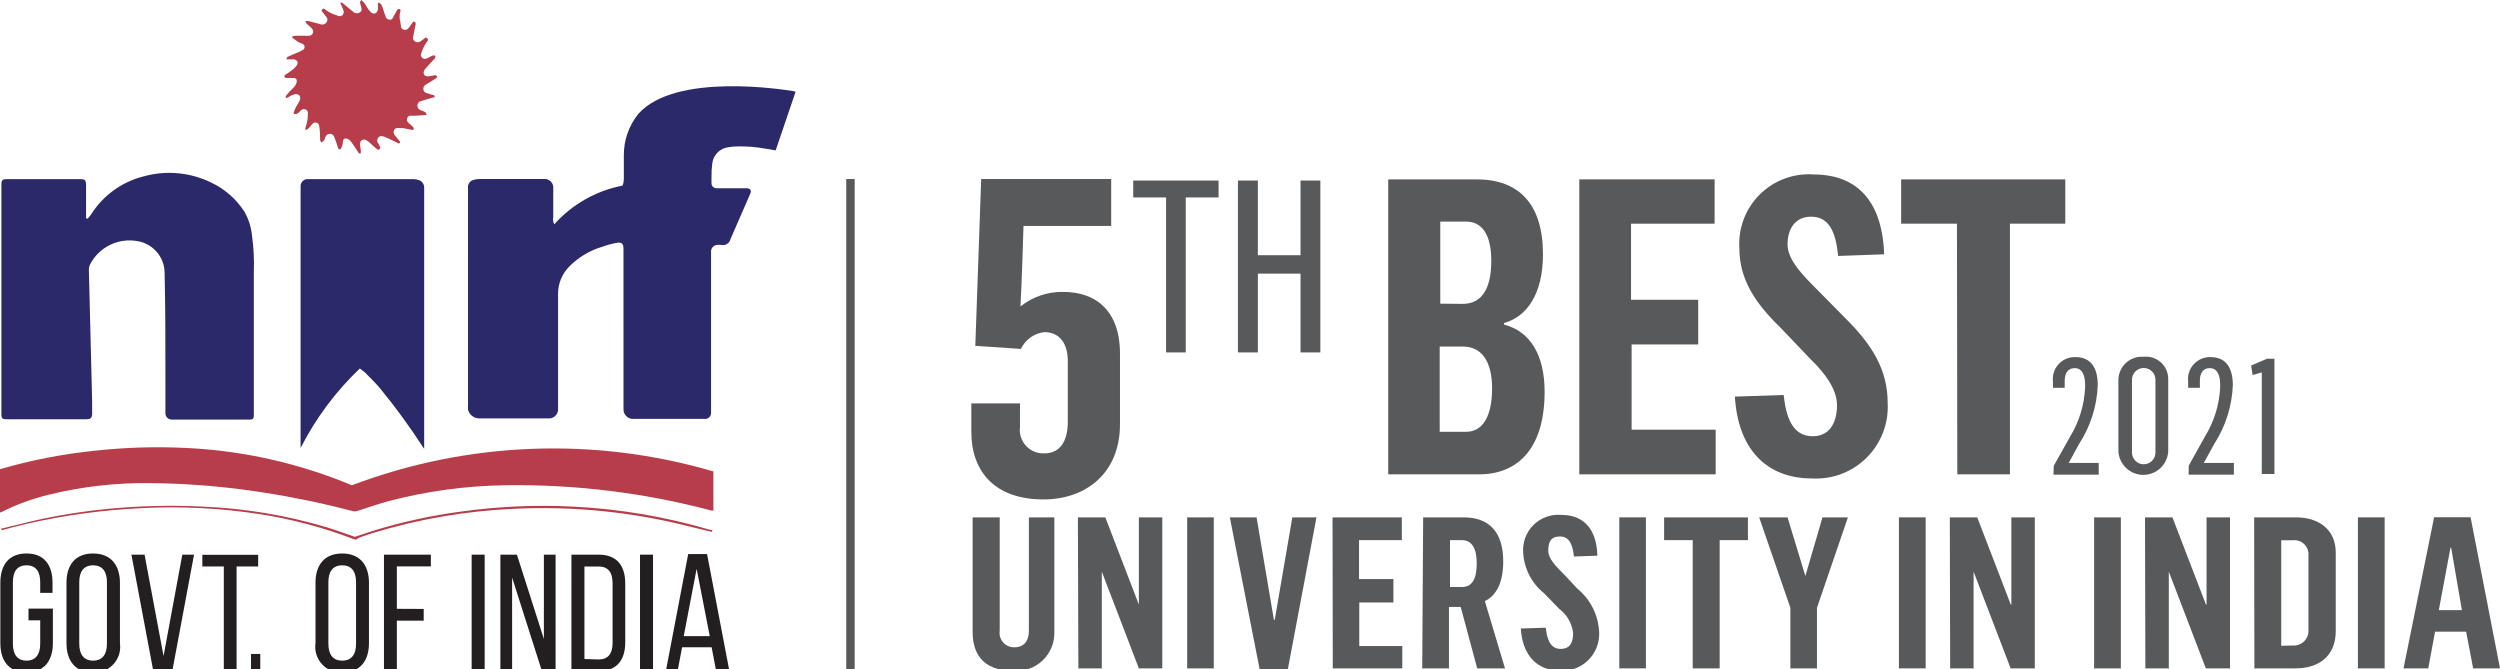
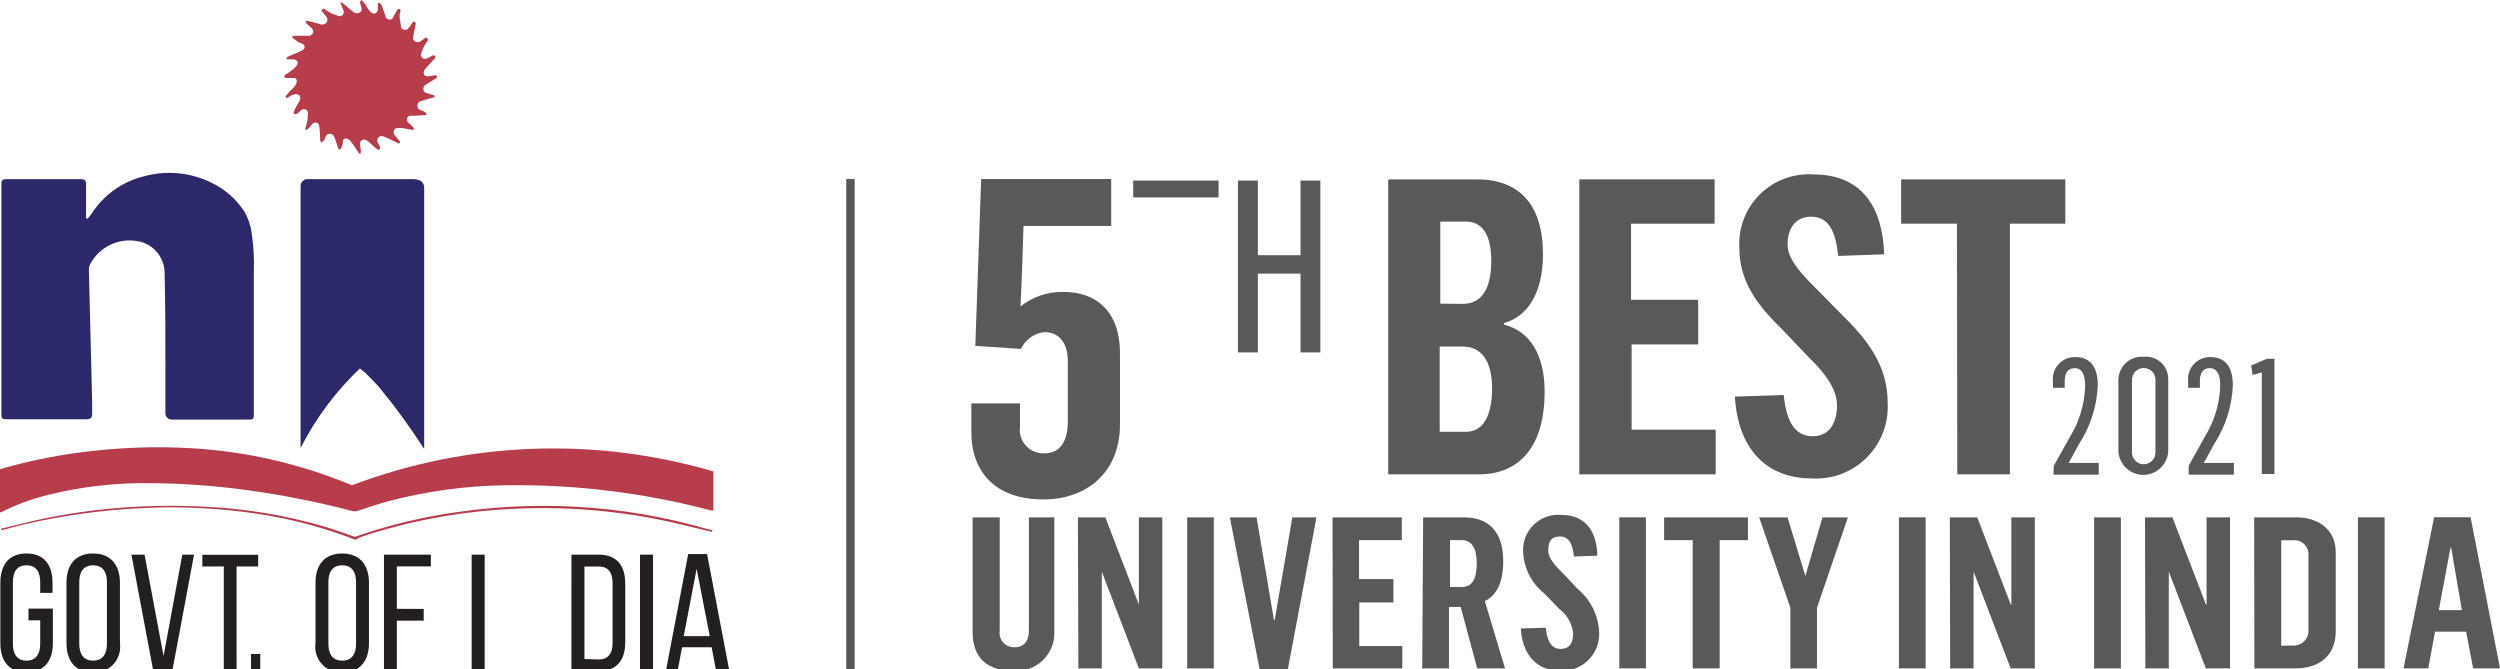
<svg xmlns="http://www.w3.org/2000/svg" version="1.1" id="Layer_1" x="0px" y="0px" width="315.619px" height="84.484px" viewBox="15.023 7.09 315.619 84.484" enable-background="new 15.023 7.09 315.619 84.484" xml:space="preserve">
  <path fill="#58595B" d="M137.651,61.588v-3.567h6.142v2.96c-0.057,0.43-0.018,0.867,0.112,1.281  c0.131,0.413,0.351,0.793,0.645,1.111c0.293,0.32,0.654,0.57,1.055,0.734c0.401,0.165,0.834,0.239,1.267,0.219  c1.894,0,2.96-1.392,2.96-4.026v-7.593c0-2.294-1.066-3.686-2.96-3.686c-0.633,0.07-1.238,0.302-1.756,0.673  c-0.518,0.37-0.933,0.867-1.204,1.444l-5.758-0.385l0.74-21.062h16.414v5.92h-11.071c0,0-0.222,7.652-0.385,10.169  c1.535-1.229,3.452-1.878,5.418-1.836c3.848,0,7.149,2.117,7.149,7.815v8.881c0,6.143-4.248,9.502-9.666,9.502  C140.774,70.143,137.651,66.783,137.651,61.588z" />
-   <path fill="#58595B" d="M162.235,32.015h-4.144v-2.131h10.775v2.131h-4.144v19.567h-2.487V32.015z" />
+   <path fill="#58595B" d="M162.235,32.015h-4.144v-2.131h10.775v2.131h-4.144v19.567V32.015z" />
  <path fill="#58595B" d="M171.309,29.883h2.516v9.428h5.387v-9.428h2.502v21.699h-2.502v-9.946h-5.387v9.946h-2.516V29.883z" />
  <path fill="#58595B" d="M190.284,29.735h11.174c5.284,0,8.362,3.079,8.362,9.458c0,5.018-2.041,7.889-4.913,8.673v0.208  c3.301,0.829,5.12,3.863,5.12,8.451c0,7.209-3.389,10.449-8.303,10.449h-11.44V29.735z M199.682,45.454  c2.25,0,3.612-1.672,3.612-5.432c0-3.449-1.258-4.958-3.183-4.958h-3.256v10.361L199.682,45.454z M200.111,61.603  c2.132,0,3.285-1.999,3.285-5.491c0-3.493-1.405-5.27-3.654-5.27h-2.961v10.761H200.111z" />
  <path fill="#58595B" d="M214.409,29.735h17.081v5.595h-10.553v9.606h8.48v5.639h-8.406v10.76h10.611v5.639h-17.214V29.735z" />
  <path fill="#58595B" d="M234.051,57.162l6.157-0.207c0.267,2.545,0.992,5.21,3.655,5.21c2.354,0,3.078-2.028,3.078-3.907  c0-1.881-1.301-3.864-3.433-5.921l-3.729-3.908c-3.184-3.079-5.166-6.098-5.166-10.02c-0.077-1.25,0.113-2.501,0.56-3.671  c0.447-1.169,1.138-2.23,2.029-3.111c0.89-0.88,1.958-1.56,3.133-1.994c1.174-0.434,2.429-0.61,3.677-0.52  c4.545,0,8.614,2.398,8.881,10.08l-5.803,0.208c-0.311-2.96-1.095-4.958-3.433-4.958c-1.939,0-2.962,1.48-2.962,3.493  c0,2.013,1.998,3.966,3.82,5.802l3.448,3.493c3.448,3.404,5.373,6.586,5.373,10.716c0.07,1.272-0.128,2.546-0.583,3.735  c-0.455,1.19-1.156,2.271-2.057,3.172c-0.901,0.901-1.982,1.603-3.172,2.057c-1.19,0.455-2.463,0.654-3.735,0.583  C237.914,67.493,234.421,63.645,234.051,57.162z" />
  <path fill="#58595B" d="M262.084,35.33h-7.045v-5.595h20.721v5.595h-6.986v31.645h-6.646L262.084,35.33z" />
  <path fill="#58595B" d="M137.814,86.868V72.407h3.419v14.298c-0.042,0.267-0.025,0.539,0.052,0.798  c0.076,0.259,0.209,0.498,0.389,0.698c0.18,0.201,0.402,0.36,0.651,0.465c0.249,0.105,0.518,0.152,0.787,0.141  c1.199,0,1.806-0.828,1.806-2.057V72.407h3.212v14.356c0.035,0.688-0.078,1.373-0.332,2.013c-0.255,0.639-0.644,1.216-1.141,1.69  c-0.497,0.475-1.091,0.837-1.741,1.062c-0.651,0.224-1.341,0.306-2.026,0.239C139.797,91.768,137.814,90.287,137.814,86.868z" />
  <path fill="#58595B" d="M151.105,72.407h3.463l4.234,11.013V72.407h2.96v19.063h-2.96l-4.678-12.211v12.211h-2.96L151.105,72.407z" />
  <path fill="#58595B" d="M164.9,72.407h3.359v19.063H164.9V72.407z" />
  <path fill="#58595B" d="M170.287,72.407h3.375l2.189,12.937h0.104l2.22-12.937h3.049l-3.611,19.167h-3.566L170.287,72.407z" />
  <path fill="#58595B" d="M183.253,72.407h8.748v2.872h-5.403v4.913h4.338v2.96h-4.308v5.506h5.433v2.813h-8.777L183.253,72.407z" />
  <path fill="#58595B" d="M194.693,72.407h5.123c3.151,0,4.986,1.791,4.986,5.565c0,2.723-0.902,4.336-2.322,5.002l2.545,8.496h-3.508  l-2.086-7.756h-1.48v7.756h-3.375L194.693,72.407z M199.594,81.199c1.198,0,1.864-0.902,1.864-2.961  c0-1.835-0.562-2.959-1.894-2.959h-1.48v5.92H199.594z" />
  <path fill="#58595B" d="M207.023,86.438l3.152-0.104c0.135,1.317,0.504,2.679,1.865,2.679s1.584-1.051,1.584-2.013  c-0.07-0.601-0.264-1.183-0.566-1.706c-0.302-0.525-0.709-0.981-1.195-1.343l-1.909-1.969c-0.777-0.622-1.413-1.4-1.867-2.286  c-0.454-0.885-0.716-1.855-0.767-2.85c-0.049-0.641,0.045-1.285,0.271-1.887c0.226-0.603,0.579-1.148,1.037-1.6  c0.457-0.452,1.007-0.799,1.612-1.018s1.25-0.303,1.89-0.248c2.324,0,4.44,1.229,4.56,5.151l-2.961,0.104  c-0.162-1.479-0.563-2.53-1.762-2.53s-1.48,0.754-1.48,1.791c0,1.035,1.021,2.027,1.955,2.959l1.717,1.836  c0.816,0.669,1.484,1.502,1.958,2.445c0.475,0.943,0.745,1.977,0.795,3.031c0.034,0.652-0.069,1.303-0.304,1.912  s-0.594,1.162-1.057,1.623c-0.462,0.461-1.016,0.819-1.626,1.052s-1.262,0.333-1.913,0.298  C208.992,91.768,207.216,89.725,207.023,86.438z" />
  <path fill="#58595B" d="M219.457,72.407h3.359v19.063h-3.359V72.407z" />
  <path fill="#58595B" d="M228.723,75.279h-3.611v-2.872h10.582v2.872h-3.567v16.191h-3.403V75.279z" />
  <path fill="#58595B" d="M241.052,83.818l-3.938-11.411h3.582l2.25,7.4l2.162-7.4h3.211l-3.907,11.411v7.652h-3.359V83.818z" />
  <path fill="#58595B" d="M254.757,72.407h3.375v19.063h-3.375V72.407z" />
  <path fill="#58595B" d="M261.182,72.407h3.463l4.233,11.013h0.074V72.407h2.96v19.063h-3.049l-4.678-12.211v12.211h-2.959  L261.182,72.407z" />
  <path fill="#58595B" d="M279.4,72.407h3.375v19.063H279.4V72.407z" />
  <path fill="#58595B" d="M285.825,72.407h3.463l4.233,11.013h0.074V72.407h2.961v19.063h-3.05L288.83,79.26v12.211h-2.961  L285.825,72.407z" />
  <path fill="#58595B" d="M299.605,72.407h5.299c2.781,0,5.002,1.479,5.002,4.44v9.916c0,3.213-2.221,4.707-5.047,4.707h-5.226  L299.605,72.407z M304.534,88.585c0.263,0.012,0.526-0.033,0.771-0.132c0.244-0.098,0.465-0.248,0.647-0.438  s0.322-0.417,0.409-0.667c0.087-0.248,0.12-0.514,0.097-0.775v-9.369c0.021-0.26-0.016-0.521-0.107-0.766s-0.235-0.465-0.421-0.647  c-0.188-0.183-0.412-0.321-0.658-0.407s-0.508-0.116-0.768-0.09h-1.48v13.321L304.534,88.585z" />
  <path fill="#58595B" d="M312.704,72.407h3.375v19.063h-3.375V72.407z" />
  <path fill="#58595B" d="M322.325,72.393h4.603l3.715,19.078h-3.39l-0.888-4.633h-3.922l-0.858,4.633h-3.123L322.325,72.393z   M325.832,84.115l-1.361-7.904h-0.073l-1.48,7.904H325.832z" />
  <path fill="#58595B" d="M274.311,65.88l2.086-3.715c1.129-1.864,1.771-3.981,1.865-6.157v-0.341c0-1.154-0.341-2.102-1.303-2.102  s-1.273,0.77-1.273,1.613v0.873h-1.479v-0.755c-0.052-0.398-0.017-0.803,0.104-1.187s0.322-0.736,0.594-1.033  c0.27-0.297,0.602-0.532,0.972-0.688c0.371-0.156,0.771-0.229,1.172-0.216c1.894,0,2.812,1.288,2.812,3.553  c-0.103,2.634-0.916,5.19-2.353,7.4l-1.317,2.412h3.789v1.48h-5.713L274.311,65.88z" />
  <path fill="#58595B" d="M282.465,64.119V55.09c-0.001-0.408,0.082-0.812,0.245-1.187c0.162-0.375,0.399-0.711,0.699-0.989  c0.299-0.278,0.651-0.491,1.036-0.626c0.386-0.135,0.795-0.189,1.201-0.158c0.398-0.042,0.799,0,1.179,0.126  c0.38,0.125,0.728,0.33,1.022,0.6c0.293,0.271,0.526,0.6,0.684,0.968c0.156,0.367,0.232,0.764,0.225,1.163v9.117  c-0.055,0.797-0.41,1.543-0.994,2.089c-0.584,0.545-1.353,0.849-2.152,0.849c-0.797,0-1.566-0.304-2.15-0.849  c-0.584-0.546-0.939-1.292-0.994-2.089V64.119z M287.143,64.119v-9.088c0-0.393-0.156-0.77-0.434-1.047  c-0.277-0.278-0.654-0.434-1.047-0.434s-0.77,0.156-1.046,0.434c-0.278,0.277-0.435,0.654-0.435,1.047v9.191  c0,0.393,0.156,0.769,0.435,1.046c0.276,0.278,0.653,0.434,1.046,0.434c0.197,0,0.395-0.04,0.577-0.116  c0.183-0.078,0.348-0.19,0.485-0.333c0.139-0.142,0.246-0.311,0.318-0.495c0.071-0.185,0.105-0.382,0.1-0.58V64.119z" />
  <path fill="#58595B" d="M291.346,65.88l2.072-3.729c1.137-1.856,1.788-3.969,1.895-6.143v-0.341c0-1.154-0.34-2.102-1.303-2.102  c-0.962,0-1.258,0.77-1.258,1.613v0.873h-1.48v-0.755c-0.051-0.396-0.017-0.801,0.104-1.183c0.12-0.382,0.32-0.734,0.59-1.031  c0.268-0.297,0.598-0.532,0.967-0.689c0.368-0.157,0.768-0.232,1.168-0.22c1.894,0,2.812,1.288,2.812,3.553  c-0.106,2.631-0.915,5.186-2.339,7.4l-1.332,2.412h3.804v1.48h-5.713L291.346,65.88z" />
  <path fill="#58595B" d="M300.566,54.098l-1.154,0.34l-0.191-1.199l1.997-0.858h0.947v14.549h-1.599V54.098z" />
-   <path fill="#2B296A" d="M85.003,35.404c2.263-2.53,5.295-4.246,8.629-4.884c0.093-0.262,0.143-0.537,0.148-0.814  c0-0.992,0-1.998,0-2.96c-0.021-1.921,0.627-3.79,1.835-5.284c4.707-5.284,18.487-3.035,19.538-2.872l0.311,0.089l-2.516,7.4  l-1.199-0.207c-1.206-0.224-2.431-0.323-3.656-0.296c-0.377,0.005-0.753,0.039-1.125,0.104c-0.525,0.065-1.012,0.307-1.381,0.687  s-0.597,0.874-0.647,1.4c-0.074,0.554-0.103,1.113-0.089,1.672c-0.015,0.227-0.015,0.454,0,0.681  c-0.016,0.096-0.01,0.194,0.018,0.287c0.027,0.093,0.076,0.179,0.142,0.25c0.065,0.071,0.146,0.126,0.237,0.162  c0.09,0.035,0.188,0.049,0.284,0.041h0.622h3.123c0.474,0,0.651,0.281,0.459,0.696l-2.487,5.713  c-0.028,0.127-0.081,0.247-0.156,0.354c-0.075,0.106-0.17,0.196-0.28,0.265c-0.111,0.069-0.234,0.115-0.362,0.136  c-0.128,0.021-0.26,0.016-0.386-0.015c-0.133-0.015-0.267-0.015-0.4,0c-0.121-0.007-0.243,0.012-0.357,0.057  c-0.113,0.045-0.215,0.115-0.299,0.204c-0.083,0.089-0.146,0.195-0.183,0.312c-0.038,0.116-0.049,0.239-0.034,0.36v19.345  c0,0.296,0,0.592,0,0.888c0.008,0.112-0.01,0.225-0.051,0.329c-0.041,0.105-0.105,0.199-0.188,0.275  c-0.082,0.076-0.18,0.134-0.287,0.168c-0.108,0.033-0.221,0.043-0.332,0.027h-8.881c-0.171,0.017-0.344-0.003-0.506-0.059  c-0.163-0.055-0.312-0.145-0.436-0.263c-0.125-0.118-0.223-0.261-0.288-0.421c-0.064-0.158-0.094-0.33-0.087-0.502V38.483  c0-0.592-0.222-0.844-0.814-0.74c-0.686,0.123-1.359,0.306-2.013,0.547c-1.49,0.464-2.846,1.282-3.952,2.383  c-0.471,0.457-0.845,1.005-1.099,1.61s-0.384,1.255-0.381,1.912c0,4.811,0,9.606,0,14.401c0.024,0.178,0.007,0.357-0.05,0.527  c-0.057,0.17-0.151,0.324-0.277,0.451c-0.126,0.128-0.279,0.225-0.448,0.283s-0.35,0.078-0.527,0.056h-8.585  c-0.334,0.012-0.662-0.091-0.931-0.29c-0.269-0.198-0.462-0.482-0.549-0.805c-0.015-0.193-0.015-0.386,0-0.578V31.216  c0.007-0.133,0.007-0.267,0-0.4c-0.031-0.23,0.027-0.464,0.161-0.653c0.135-0.19,0.336-0.321,0.564-0.368  c0.24-0.072,0.49-0.107,0.74-0.104h8.066c0.167-0.021,0.336-0.005,0.495,0.049c0.159,0.054,0.303,0.144,0.422,0.262  c0.119,0.119,0.209,0.263,0.263,0.422c0.054,0.159,0.071,0.328,0.049,0.495c0,1.199,0,2.398,0,3.612  C84.801,34.829,84.849,35.141,85.003,35.404L85.003,35.404z" />
  <path fill="#2B296A" d="M26.095,34.694c0.133-0.178,0.296-0.34,0.429-0.533c1.515-2.404,3.902-4.128,6.66-4.811  c2.833-0.784,5.854-0.504,8.496,0.785c1.718,0.812,3.174,2.088,4.204,3.686c0.518,0.91,0.84,1.918,0.947,2.96  c0.219,1.544,0.298,3.104,0.237,4.663c0,5.772,0,11.56,0,17.332c0,0.267,0,0.548,0,0.814c0,0.266-0.104,0.473-0.489,0.473h-9.813  c-0.115,0.01-0.23-0.007-0.339-0.047c-0.108-0.04-0.207-0.103-0.288-0.185c-0.082-0.081-0.145-0.18-0.185-0.288  c-0.04-0.107-0.056-0.224-0.047-0.338v-4.264c0-4.44,0-8.984-0.104-13.483c-0.025-0.963-0.389-1.886-1.028-2.606  s-1.512-1.192-2.465-1.331c-1.173-0.201-2.38-0.022-3.445,0.511c-1.065,0.532-1.932,1.39-2.476,2.449  c-0.09,0.185-0.141,0.387-0.148,0.592c0.133,5.55,0.281,11.116,0.414,16.666c0,0.532,0,1.051,0,1.584  c0,0.532-0.207,0.695-0.725,0.695H15.733c-0.385,0-0.518-0.133-0.533-0.519V30.401c0-0.563,0.133-0.695,0.696-0.695h9.266  c0.592,0,0.71,0.118,0.725,0.71c0,1.406,0,2.827,0,4.233L26.095,34.694z" />
  <path fill="#2B296A" d="M52.973,63.645V31.216c0-0.208,0-0.4,0-0.592c-0.006-0.115,0.011-0.229,0.049-0.338  c0.039-0.108,0.098-0.208,0.175-0.293c0.077-0.085,0.17-0.154,0.274-0.204s0.216-0.078,0.331-0.083h13.439  c0.253,0.003,0.504,0.053,0.74,0.148c0.173,0.076,0.321,0.2,0.425,0.357c0.105,0.158,0.163,0.341,0.167,0.531v33.006l-0.207-0.295  c-1.664-2.568-3.473-5.039-5.417-7.401c-0.563-0.666-1.213-1.288-1.835-1.924c-0.21-0.187-0.433-0.36-0.666-0.518  C57.407,56.508,54.879,59.901,52.973,63.645L52.973,63.645z" />
  <path fill="#B83D4B" d="M15.023,71.785v-5.461c0.873-0.237,1.717-0.488,2.575-0.695c3.067-0.758,6.183-1.303,9.325-1.629  c3.862-0.43,7.752-0.548,11.634-0.355c7.156,0.339,14.198,1.922,20.81,4.678c0.053,0.021,0.111,0.021,0.163,0  c14.597-5.502,30.588-6.105,45.558-1.717v4.958h-0.177c-8.486-2.257-17.241-3.337-26.021-3.212  c-5.069,0.063-10.11,0.754-15.008,2.058c-1.288,0.354-2.546,0.813-3.819,1.214c-0.161,0.036-0.328,0.036-0.488,0  c-3.72-0.982-7.49-1.769-11.293-2.354c-4.71-0.748-9.469-1.145-14.239-1.184c-4.362-0.064-8.715,0.434-12.951,1.479  c-2.05,0.506-4.036,1.24-5.92,2.19L15.023,71.785z" />
  <path fill="#B83D4B" d="M51.922,11.693c0.104-0.043,0.214-0.073,0.326-0.089h1.243c0.183,0.015,0.366,0.015,0.548,0  c0.105-0.002,0.207-0.036,0.293-0.097c0.086-0.061,0.152-0.146,0.19-0.244s0.046-0.205,0.023-0.308  c-0.023-0.103-0.076-0.196-0.152-0.269c-0.189-0.206-0.397-0.395-0.622-0.563c-0.07-0.091-0.13-0.191-0.177-0.296V9.739h0.34  l1.48,0.385c0.141,0.068,0.3,0.084,0.452,0.047c0.151-0.038,0.285-0.128,0.377-0.254c0.078-0.094,0.121-0.211,0.121-0.333  c0-0.122-0.043-0.24-0.121-0.333l-0.637-0.814c0.148-0.296,0.267-0.326,0.474-0.148c0.443,0.337,0.945,0.588,1.48,0.74  c0.101,0.068,0.219,0.104,0.341,0.104c0.121,0,0.24-0.037,0.34-0.104c0.095-0.096,0.157-0.219,0.175-0.353  c0.019-0.133-0.006-0.269-0.072-0.387c-0.104-0.266-0.222-0.518-0.34-0.785V7.416c0.118,0,0.251,0,0.325,0.104l1.051,0.873  c0.12,0.115,0.254,0.214,0.399,0.296c0.115,0.061,0.245,0.087,0.374,0.074s0.251-0.065,0.352-0.148  c0.207-0.148,0.177-0.37,0.133-0.592c-0.074-0.202-0.128-0.41-0.163-0.622c0-0.089,0.089-0.192,0.148-0.311  c0.31,0.239,0.559,0.548,0.725,0.903c0.128,0.229,0.287,0.438,0.474,0.622c0.4,0.355,0.829,0.192,0.918-0.355  c0.015-0.177,0.015-0.355,0-0.533c0-0.104,0-0.207,0-0.296c0.281,0,0.458,0.222,0.547,0.518s0.281,0.844,0.43,1.258  c0.036,0.115,0.11,0.213,0.209,0.28c0.099,0.067,0.218,0.099,0.338,0.09c0.267,0,0.355-0.207,0.444-0.414l0.415-0.726  c0.074-0.133,0.148-0.266,0.326-0.207s0.163,0.222,0.104,0.355c-0.104,0.398-0.104,0.816,0,1.214l0.089,0.563  c0,0.207,0.104,0.399,0.311,0.458c0.106,0.044,0.223,0.053,0.334,0.026s0.212-0.087,0.287-0.174c0.163-0.178,0.281-0.4,0.429-0.592  l0.222-0.296l0.267,0.133c0.008,0.093,0.008,0.188,0,0.281c-0.104,0.503-0.207,1.021-0.296,1.48  c-0.042,0.112-0.046,0.236-0.011,0.351c0.035,0.115,0.106,0.215,0.204,0.286c0.104,0.073,0.228,0.111,0.355,0.111  c0.127,0,0.251-0.039,0.355-0.111c0.222-0.148,0.429-0.311,0.636-0.474h0.119c0.207,0.119,0.281,0.311,0.104,0.474  c-0.333,0.446-0.583,0.947-0.74,1.48c-0.052,0.092-0.071,0.199-0.055,0.304c0.016,0.104,0.067,0.201,0.144,0.273  c0.073,0.075,0.168,0.126,0.272,0.145s0.21,0.004,0.306-0.041c0.222-0.089,0.414-0.222,0.636-0.326  c0.092-0.047,0.193-0.072,0.296-0.074c0.037,0.009,0.072,0.025,0.103,0.048c0.031,0.023,0.056,0.052,0.075,0.085  c0.002,0.097-0.029,0.191-0.089,0.267l-1.14,1.243c-0.067,0.073-0.126,0.152-0.178,0.237c-0.207,0.444,0,0.799,0.489,0.77  c0.269-0.029,0.536-0.073,0.799-0.133c0.178,0,0.311,0,0.355,0.237c-0.062,0.067-0.131,0.126-0.207,0.177  c-0.4,0.252-0.814,0.518-1.229,0.755c-0.106,0.053-0.193,0.136-0.251,0.239c-0.058,0.103-0.084,0.221-0.074,0.339  c0.002,0.112,0.042,0.22,0.111,0.308c0.069,0.088,0.166,0.151,0.274,0.18l0.814,0.251c0.178,0,0.267,0.104,0.207,0.296  c-0.059,0.192,0,0-0.088,0c-0.592,0.178-1.199,0.326-1.776,0.533c-0.074,0.045-0.137,0.105-0.186,0.177  c-0.048,0.071-0.081,0.152-0.096,0.238c-0.025,0.131-0.005,0.267,0.057,0.385c0.062,0.118,0.162,0.212,0.283,0.266  c0.199,0.063,0.392,0.143,0.577,0.237c0.089,0,0.148,0.178,0.208,0.267v0.133l-1.48,0.088c-0.148,0-0.296,0-0.459,0  s-0.385,0-0.459,0.267c-0.052,0.102-0.068,0.219-0.047,0.331c0.021,0.112,0.08,0.215,0.166,0.291  c0.148,0.163,0.355,0.281,0.503,0.444c0.148,0.163,0.281,0.237,0.104,0.474l-1.362-0.252h-0.518c-0.1-0.017-0.203-0.004-0.296,0.038  c-0.092,0.042-0.17,0.112-0.222,0.199c-0.055,0.106-0.077,0.226-0.063,0.344s0.061,0.23,0.137,0.322  c0.163,0.222,0.37,0.444,0.548,0.666c0.178,0.222,0.163,0.237,0,0.4l-1.48-0.71c-0.206-0.107-0.425-0.187-0.651-0.237  c-0.108-0.021-0.22-0.007-0.319,0.041c-0.099,0.048-0.179,0.127-0.229,0.225c-0.058,0.083-0.089,0.181-0.089,0.281  c0,0.101,0.031,0.199,0.089,0.281c0.097,0.163,0.186,0.331,0.266,0.503c0.089,0.192,0,0.34-0.237,0.4  c-0.098-0.058-0.192-0.122-0.281-0.193c-0.267-0.237-0.518-0.488-0.784-0.71c-0.13-0.125-0.274-0.234-0.429-0.325  c-0.082-0.05-0.176-0.076-0.272-0.075s-0.189,0.028-0.271,0.078c-0.081,0.051-0.147,0.123-0.189,0.208  c-0.043,0.085-0.061,0.182-0.053,0.277c0,0.296,0.089,0.592,0.104,0.888c0.015,0.296,0,0.34-0.251,0.296  c-0.34-0.503-0.637-1.021-0.992-1.48c-0.124-0.168-0.293-0.297-0.488-0.37c-0.355-0.089-0.503,0-0.548,0.429  c-0.002,0.334-0.117,0.657-0.326,0.917c-0.163,0-0.222,0-0.281-0.192c-0.143-0.503-0.316-0.998-0.518-1.48  c-0.052-0.089-0.127-0.163-0.216-0.214s-0.191-0.078-0.294-0.078c-0.103,0-0.205,0.027-0.294,0.078  c-0.09,0.051-0.164,0.125-0.216,0.214c-0.089,0.163-0.119,0.355-0.222,0.518c-0.104,0.163-0.192,0.163-0.296,0.251  c-0.104,0.089-0.192-0.222-0.208-0.34c0-0.548,0-1.081-0.104-1.628c0.005-0.115-0.029-0.229-0.096-0.323  c-0.067-0.094-0.163-0.163-0.274-0.195c-0.108-0.018-0.219-0.003-0.319,0.042c-0.1,0.045-0.185,0.118-0.244,0.21  c-0.156,0.197-0.324,0.385-0.503,0.563c-0.092,0.068-0.198,0.113-0.311,0.133l0,0c-0.008-0.094-0.008-0.188,0-0.281  c0.214-0.583,0.32-1.2,0.311-1.821c0.018-0.109-0.005-0.222-0.065-0.315c-0.06-0.093-0.153-0.16-0.26-0.188  c-0.106-0.042-0.224-0.047-0.333-0.015c-0.11,0.032-0.206,0.1-0.273,0.192c-0.134,0.144-0.283,0.273-0.444,0.385  c-0.118,0.022-0.238,0.022-0.355,0l-0.089-0.089c0.089-0.237,0.178-0.489,0.281-0.71c0.104-0.222,0.326-0.503,0.444-0.77  c0.086-0.115,0.133-0.255,0.133-0.399s-0.046-0.284-0.133-0.399c-0.124-0.086-0.271-0.132-0.422-0.132  c-0.151,0-0.298,0.046-0.422,0.132c-0.178,0-0.34,0.177-0.503,0.251l-0.266,0.118h-0.089c0-0.118,0-0.266,0.074-0.34  c0.253-0.317,0.53-0.614,0.829-0.888c0.238-0.212,0.408-0.49,0.488-0.799c0-0.296,0-0.488-0.37-0.503s-0.592,0-0.888,0  c-0.109-0.014-0.214-0.049-0.311-0.104c0-0.104,0-0.252,0.133-0.311s0.622-0.415,0.917-0.636c0.207-0.158,0.387-0.348,0.533-0.563  c0.237-0.37,0-0.681-0.37-0.74c-0.192,0-0.399,0-0.592,0h-0.355c0-0.148,0.088-0.281,0.163-0.326s0.592-0.251,0.888-0.385  c0.346-0.129,0.682-0.282,1.006-0.459c0.071-0.038,0.131-0.094,0.172-0.163c0.042-0.069,0.063-0.148,0.063-0.229  s-0.022-0.16-0.063-0.229c-0.042-0.069-0.101-0.126-0.172-0.164c-0.178-0.089-0.37-0.119-0.533-0.208l-0.799-0.577L51.922,11.693z" />
  <path fill="#B83D4B" d="M59.826,74.864c0.858-0.281,1.688-0.577,2.516-0.829c3.542-1.078,7.165-1.865,10.834-2.354  c4.686-0.657,9.424-0.87,14.15-0.637c5.909,0.289,11.763,1.283,17.437,2.961h0.207l-0.074,0.236l-2.768-0.666  c-7.247-1.854-14.73-2.611-22.202-2.25c-6.024,0.265-11.991,1.283-17.761,3.035c-0.592,0.178-1.169,0.385-1.747,0.592  c-0.167,0.061-0.318,0.156-0.444,0.281c-0.11-0.023-0.219-0.053-0.326-0.089c-3.871-1.483-7.89-2.546-11.989-3.167  c-4.847-0.742-9.756-0.99-14.653-0.74c-4.985,0.229-9.939,0.907-14.801,2.027l-1.48,0.37l-1.48,0.399l-0.089-0.222h0.119  c1.747-0.415,3.478-0.874,5.225-1.243c2.728-0.569,5.485-0.984,8.259-1.244c3.92-0.378,7.862-0.472,11.796-0.281  c5.317,0.217,10.587,1.092,15.689,2.605C57.429,74.006,58.627,74.465,59.826,74.864z" />
  <path fill="#231F20" d="M21.654,80.666v1.273H20.1v-1.348c0-1.332-0.533-2.131-1.732-2.131s-1.717,0.799-1.717,2.131v7.771  c0,1.332,0.547,2.131,1.717,2.131s1.732-0.799,1.732-2.131v-2.961h-1.48v-1.48h3.079v4.338c0,2.22-1.051,3.699-3.331,3.699  s-3.301-1.479-3.301-3.699v-7.594c0-2.22,1.051-3.7,3.301-3.7S21.654,78.446,21.654,80.666z" />
  <path fill="#231F20" d="M23.416,80.666c0-2.25,1.11-3.7,3.36-3.7c2.25,0,3.389,1.48,3.389,3.7v7.623  c0.069,0.475,0.031,0.959-0.11,1.418c-0.141,0.459-0.383,0.881-0.708,1.235c-0.324,0.354-0.723,0.632-1.168,0.813  s-0.924,0.261-1.403,0.234c-2.25,0-3.36-1.48-3.36-3.7V80.666z M25.029,88.363c0,1.347,0.577,2.131,1.747,2.131  s1.747-0.784,1.747-2.131v-7.771c0-1.332-0.548-2.131-1.747-2.131c-1.199,0-1.747,0.799-1.747,2.131V88.363z" />
  <path fill="#231F20" d="M33.273,77.114l2.398,12.803l2.368-12.803h1.48l-2.753,14.728h-2.383l-2.768-14.728H33.273z" />
  <path fill="#231F20" d="M43.279,91.842V78.609H40.57v-1.48h7.045v1.48h-2.723v13.232H43.279z" />
  <path fill="#231F20" d="M47.882,89.65v2.191h-1.169V89.65H47.882z" />
  <path fill="#231F20" d="M54.853,80.666c0-2.25,1.125-3.7,3.375-3.7c2.25,0,3.375,1.48,3.375,3.7v7.623c0,2.22-1.11,3.7-3.375,3.7  c-0.478,0.024-0.956-0.058-1.398-0.239s-0.84-0.46-1.163-0.814c-0.323-0.354-0.563-0.773-0.704-1.232  c-0.141-0.457-0.178-0.94-0.11-1.414V80.666z M56.481,88.363c0,1.347,0.562,2.131,1.746,2.131s1.747-0.784,1.747-2.131v-7.771  c0-1.332-0.547-2.131-1.747-2.131c-1.199,0-1.746,0.799-1.746,2.131V88.363z" />
  <path fill="#231F20" d="M68.515,83.967v1.48h-3.39v6.379h-1.628V77.114h5.92v1.479h-4.292v5.358L68.515,83.967z" />
  <path fill="#231F20" d="M76.211,77.114v14.728h-1.643V77.114H76.211z" />
-   <path fill="#231F20" d="M79.675,91.842h-1.48V77.114h2.087l3.404,10.642V77.114h1.48v14.728h-1.717L79.675,80V91.842z" />
  <path fill="#231F20" d="M90.613,77.114c2.294,0,3.345,1.392,3.345,3.655v7.4c0,2.25-1.051,3.642-3.345,3.642h-3.449V77.114H90.613z   M90.613,90.346c1.184,0,1.747-0.739,1.747-2.086v-7.564c0-1.346-0.563-2.086-1.762-2.086h-1.791v11.678L90.613,90.346z" />
  <path fill="#231F20" d="M97.466,77.114v14.728h-1.643V77.114H97.466z" />
  <path fill="#231F20" d="M101.136,88.807l-0.562,2.961h-1.48l2.812-14.728h2.383l2.812,14.728h-1.672l-0.563-2.961H101.136z   M101.343,87.4h3.286l-1.657-8.496L101.343,87.4z" />
  <path fill="#58595B" d="M122.924,29.691h-1.066v62.298h1.066V29.691z" />
</svg>